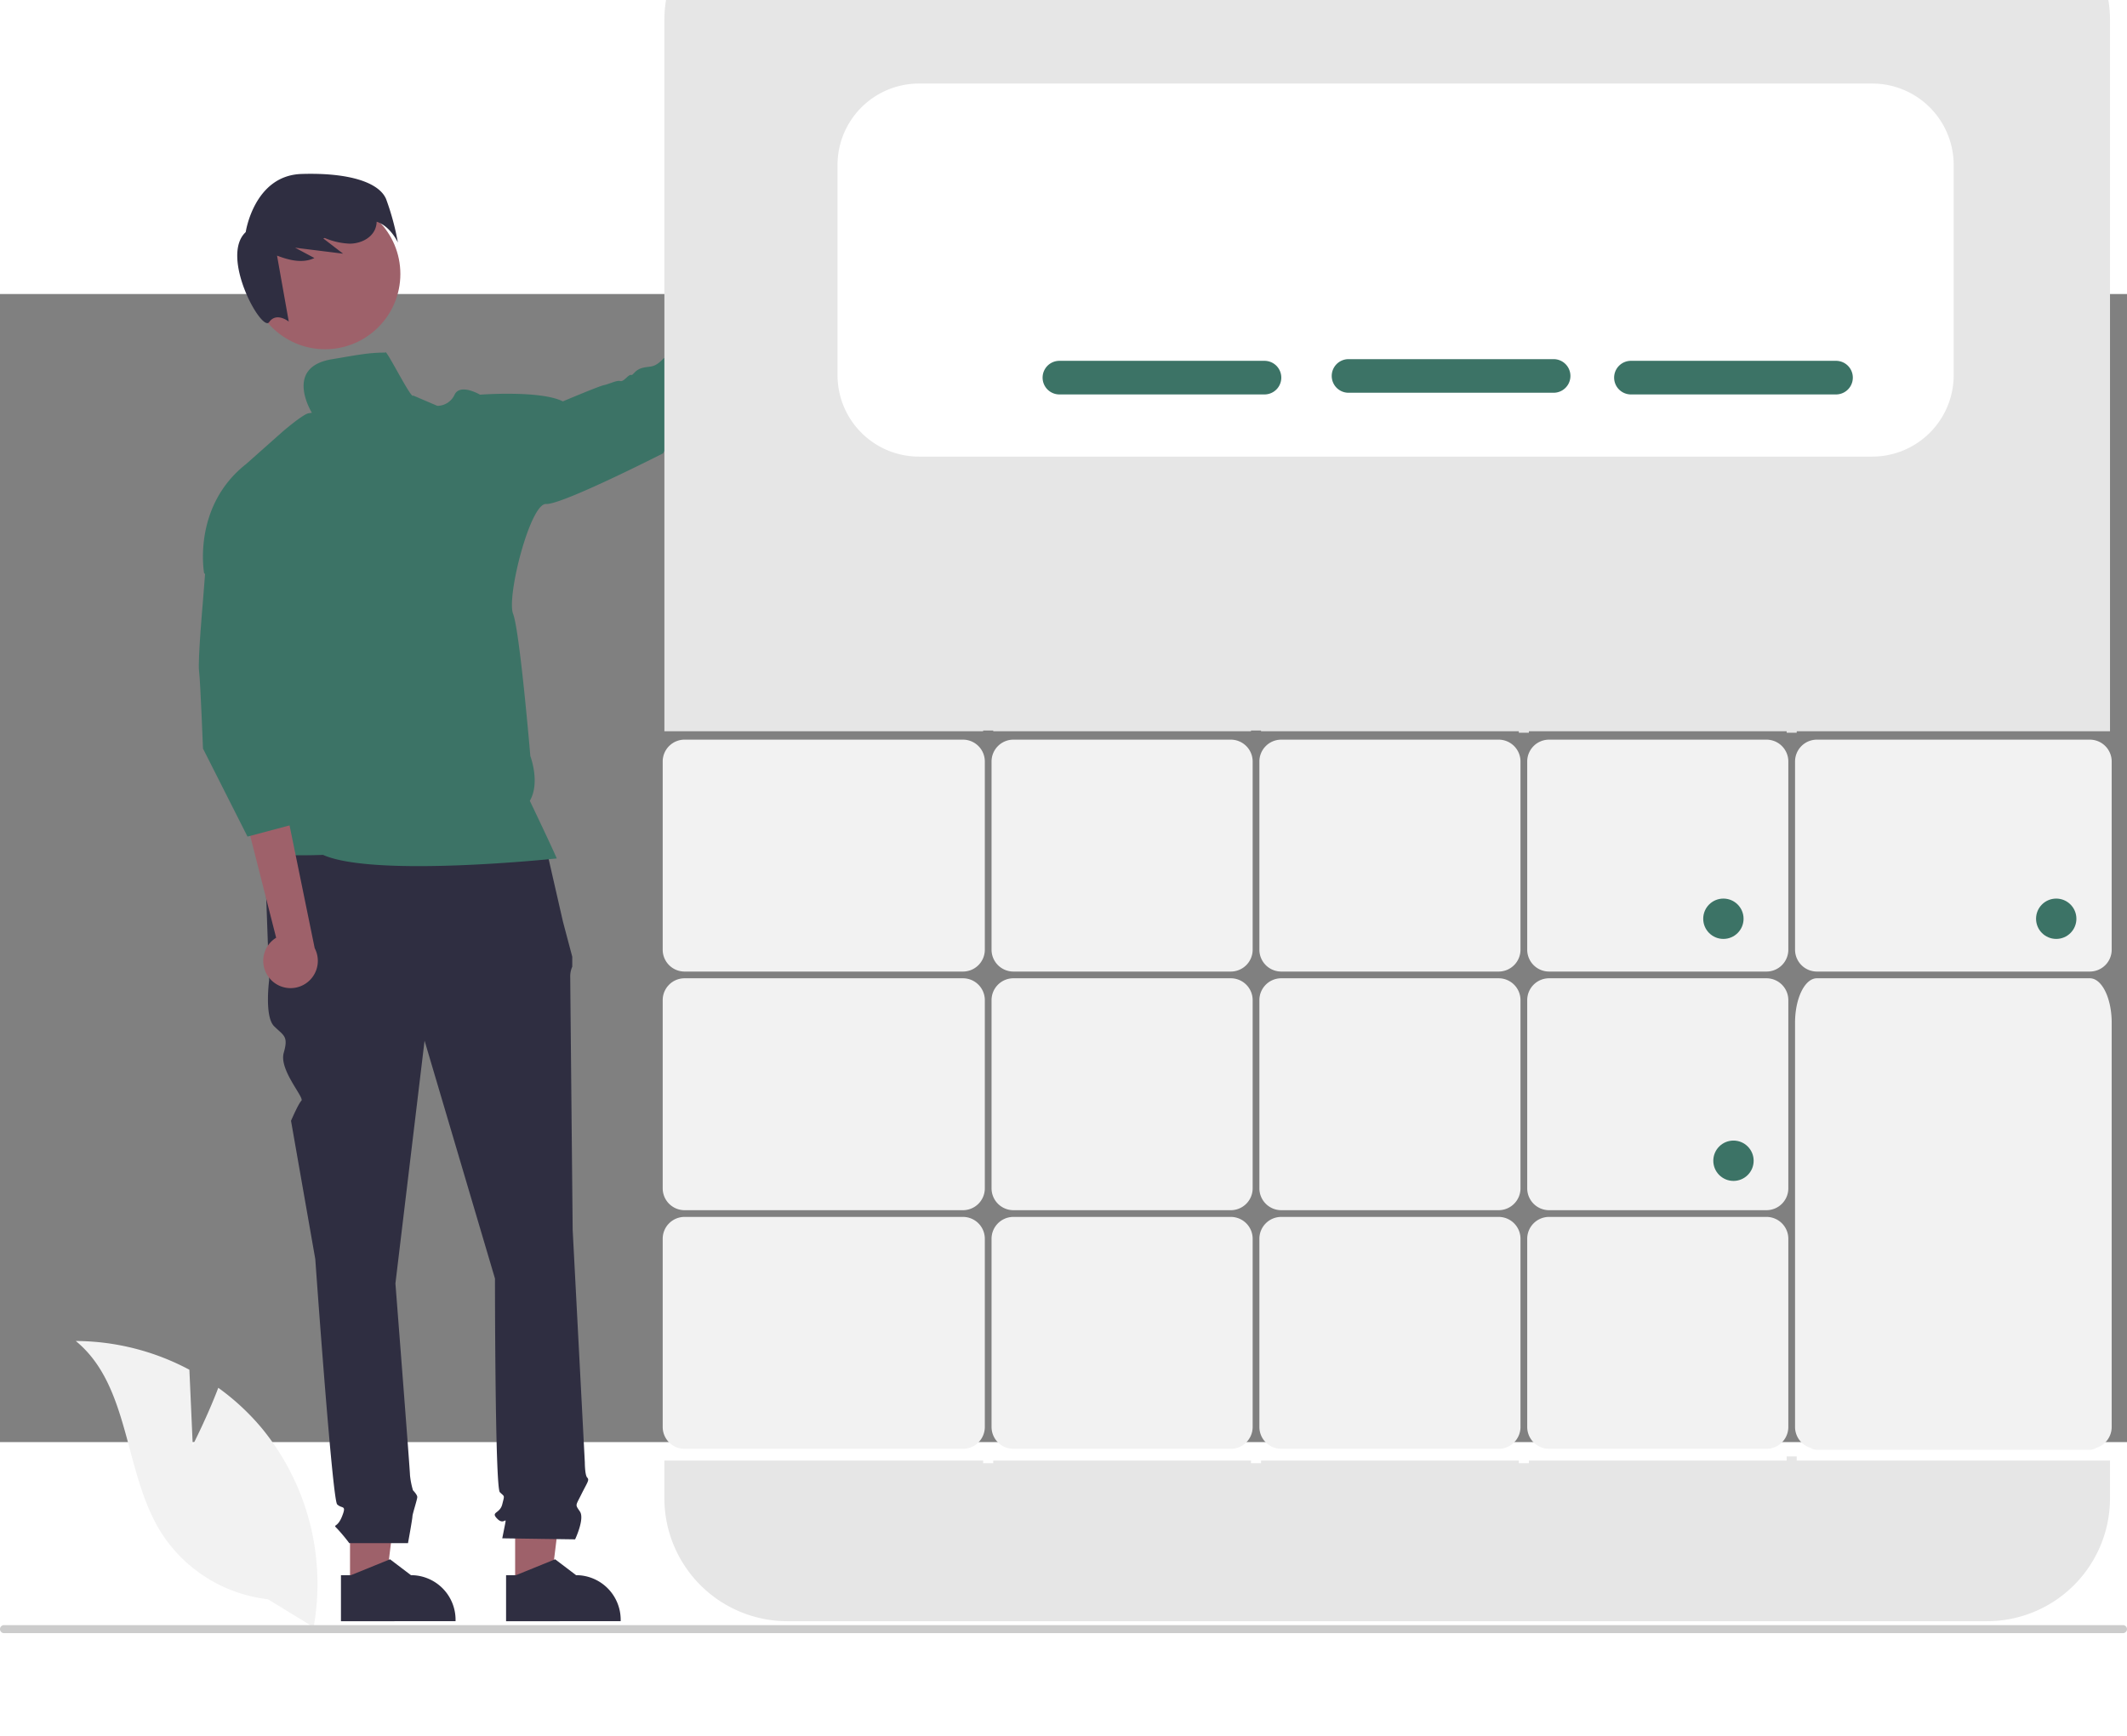
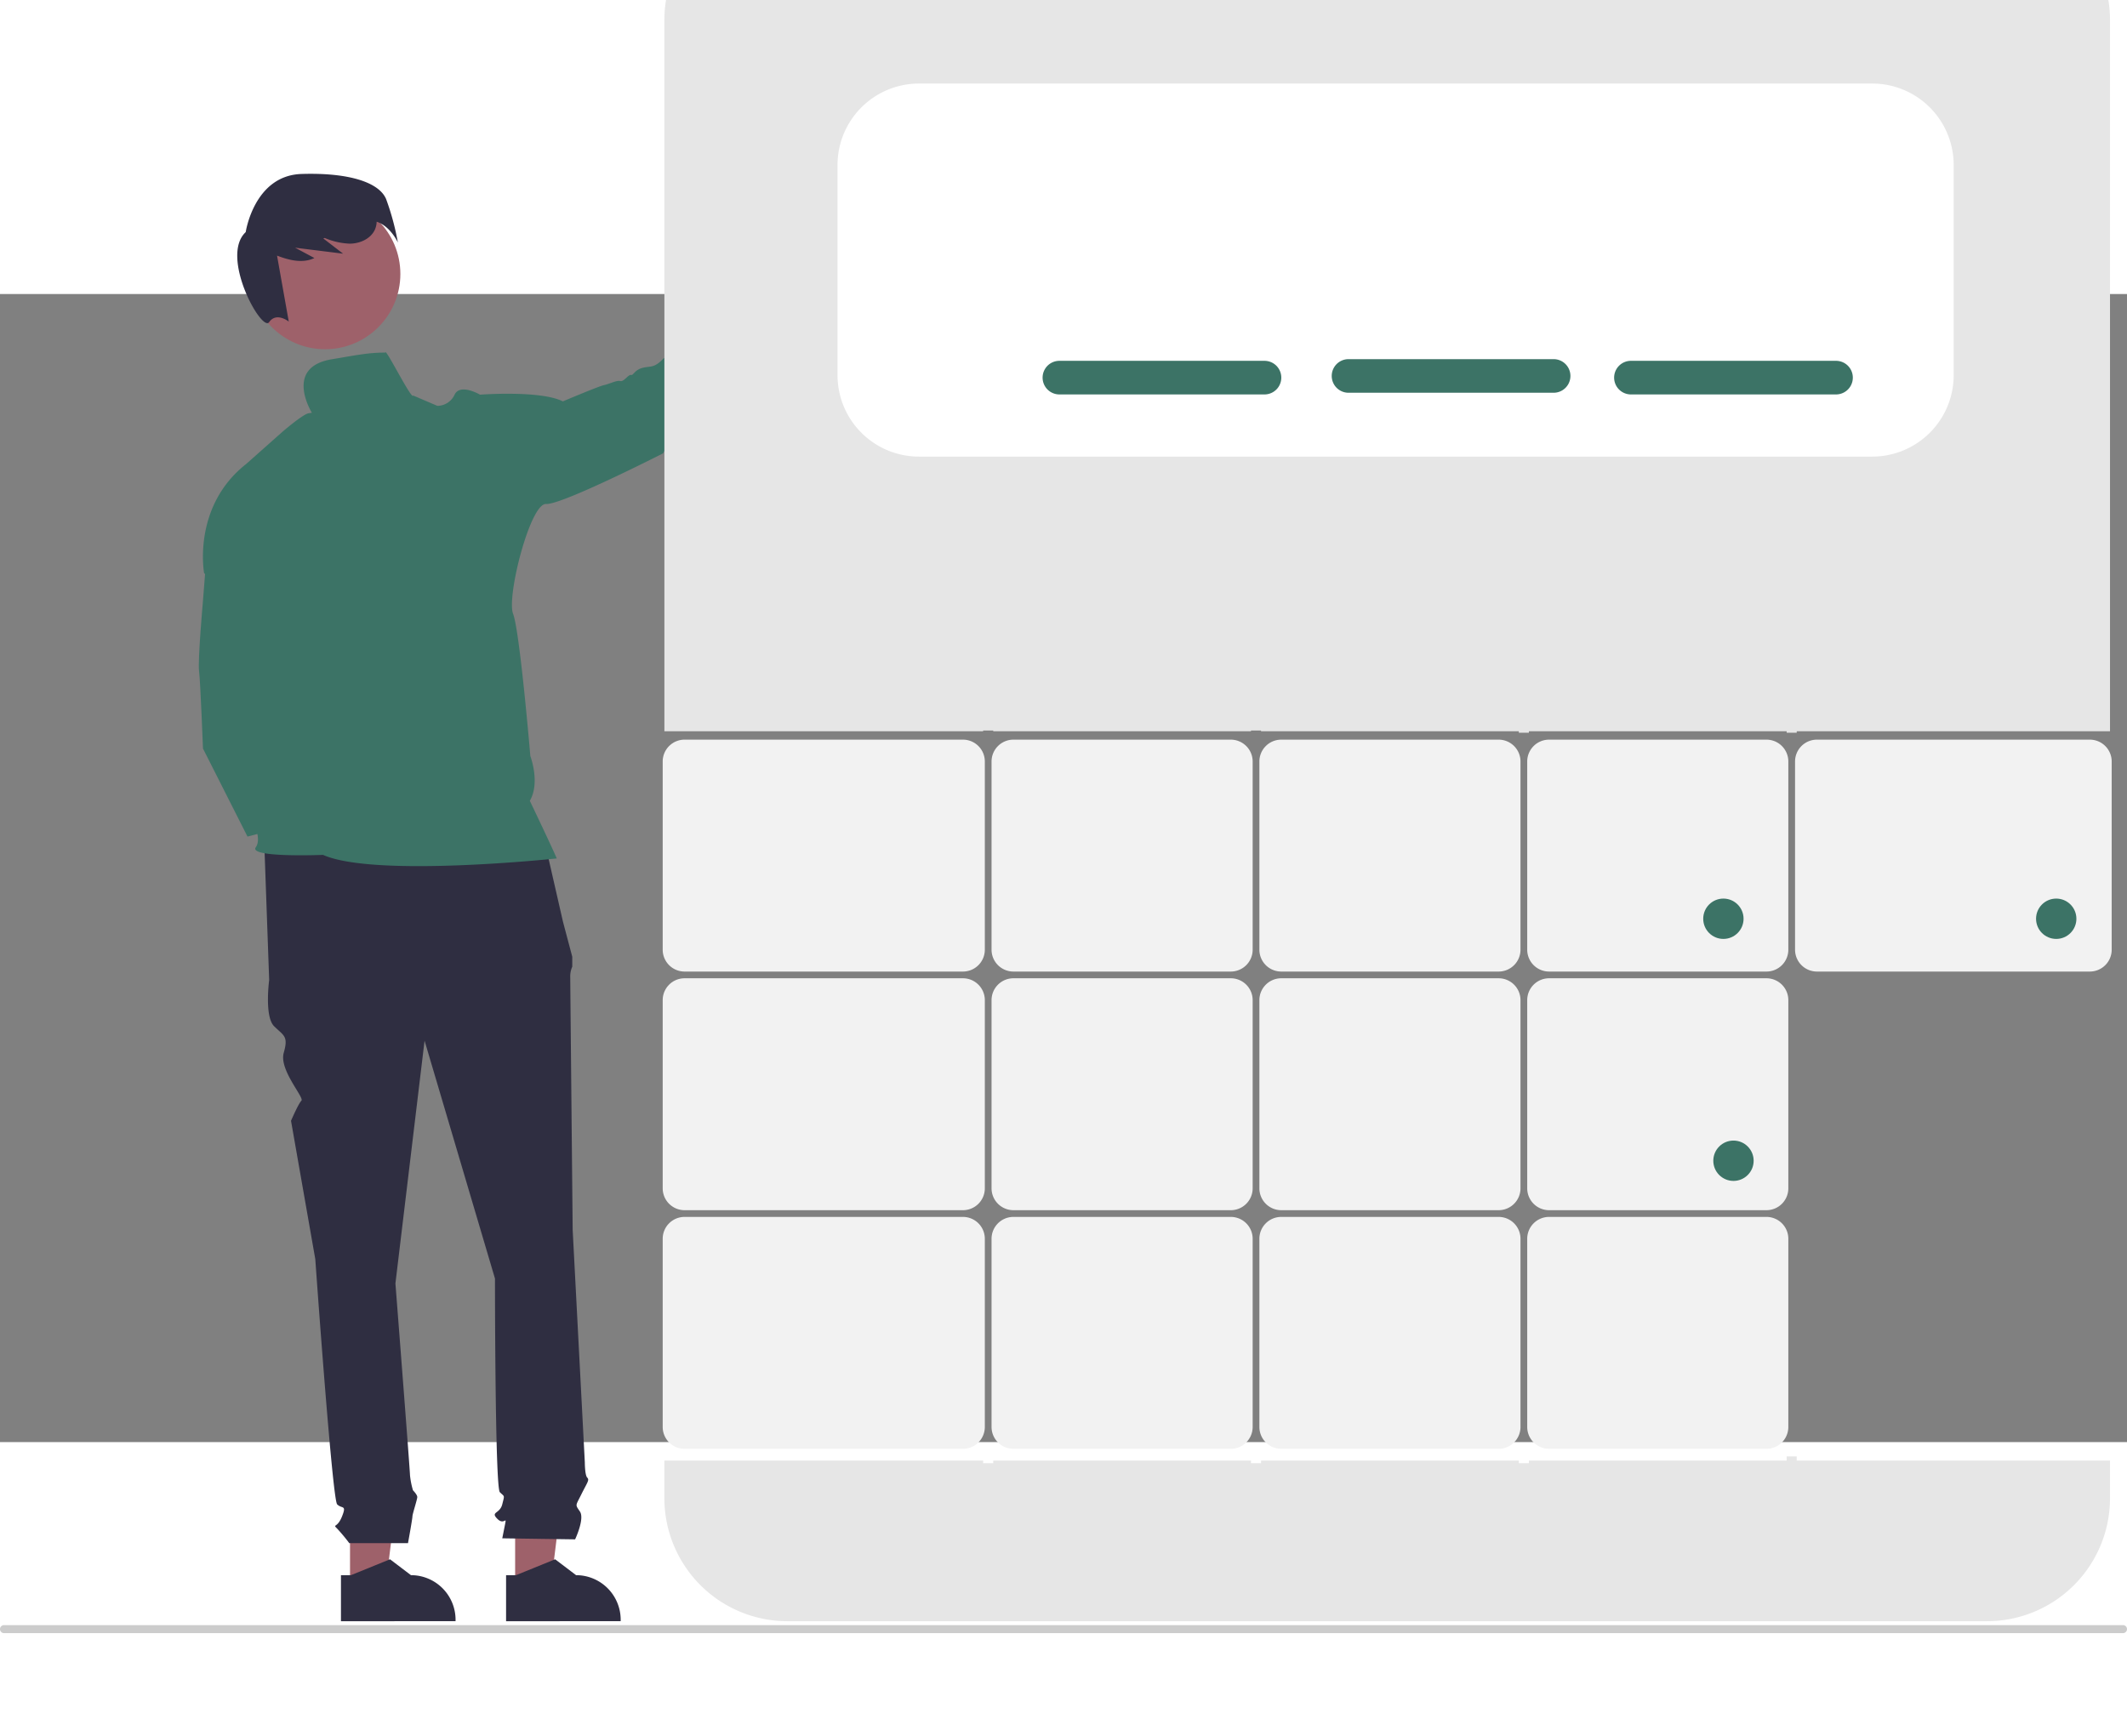
<svg xmlns="http://www.w3.org/2000/svg" xmlns:ns1="http://sodipodi.sourceforge.net/DTD/sodipodi-0.dtd" xmlns:ns2="http://www.inkscape.org/namespaces/inkscape" width="181.415" height="148.117" viewBox="0 0 632.67 341.583" version="1.1" id="svg31" ns1:docname="calculator.svg">
  <rect x="0" y="0" width="632.67" height="341.583" fill="#808080" stroke="none" />
  <defs id="defs31" />
  <ns1:namedview id="namedview31" pagecolor="#505050" bordercolor="#eeeeee" borderopacity="1" ns2:showpageshadow="0" ns2:pageopacity="0" ns2:pagecheckerboard="0" ns2:deskcolor="#505050" ns2:zoom="2.1113062" ns2:cx="123.38334" ns2:cy="108.9373" ns2:window-width="1512" ns2:window-height="949" ns2:window-x="0" ns2:window-y="33" ns2:window-maximized="0" ns2:current-layer="svg31">
    <ns2:page x="0" y="0" width="632.67" height="341.583" id="page2" margin="0" bleed="0" />
  </ns1:namedview>
  <polygon points="104.115,502.753 114.686,502.752 119.715,461.977 104.113,461.977 " fill="#9e616a" id="polygon1" transform="translate(-1.4732519e-5,-118.125)" />
  <path d="m 101.418,381.176 2.976,-1.2e-4 11.617,-4.724 6.226,4.724 h 8.4e-4 a 13.268,13.268 0 0 1 13.267,13.267 v 0.431 l -34.087,10e-4 z" fill="#2f2e41" id="path1" />
  <polygon points="153.228,502.753 163.799,502.752 168.828,461.977 153.226,461.977 " fill="#9e616a" id="polygon2" transform="translate(-1.4732519e-5,-118.125)" />
  <path d="m 150.531,381.176 2.976,-1.2e-4 11.617,-4.724 6.226,4.724 h 8.5e-4 a 13.268,13.268 0 0 1 13.267,13.267 v 0.431 l -34.087,10e-4 z" fill="#2f2e41" id="path2" />
  <path d="m 161.678,161.484 -83.059,2.167 1.444,40.446 c 0,0 -1.444,10.834 1.444,13.723 2.889,2.889 4.333,2.889 2.889,7.945 -1.444,5.056 6.187,13.313 5.26,14.24 -0.927,0.927 -3.094,5.983 -3.094,5.983 l 7.222,41.168 c 0,0 5.056,71.503 6.5,72.947 1.444,1.444 2.889,0 1.444,3.611 -1.444,3.611 -2.889,2.167 -1.444,3.611 a 53.194,53.194 0 0 1 3.611,4.333 h 17.462 c 0,0 1.317,-7.222 1.317,-7.945 0,-0.722 1.444,-5.056 1.444,-5.778 0,-0.722 -1.277,-1.999 -1.277,-1.999 a 23.762,23.762 0 0 1 -0.89,-4.501 c 0,-1.444 -4.333,-57.058 -4.333,-57.058 l 8.667,-72.225 20.945,70.78 c 0,0 0,62.113 1.444,63.558 1.444,1.444 1.444,0.722 0.722,3.611 -0.722,2.889 -3.611,2.167 -1.444,4.333 2.167,2.167 2.889,-1.444 2.167,2.167 l -0.722,3.611 21.667,0.31 c 0,0 2.889,-6.088 1.444,-8.255 -1.444,-2.167 -1.358,-1.575 0.404,-5.121 1.762,-3.546 2.485,-4.268 1.762,-4.99 -0.722,-0.722 -0.722,-4.564 -0.722,-4.564 l -3.611,-69.106 c 0,0 -0.722,-72.947 -0.722,-75.114 a 7.204,7.204 0 0 1 0.6,-3.249 v -2.941 L 167.456,186.763 Z" fill="#2f2e41" id="path3" />
  <path d="m 255.675,3.959 a 8.065,8.065 0 0 1 -11.61,4.261 l -36.054,30.205 -1.959,-14.764 35.264,-26.995 a 8.109,8.109 0 0 1 14.359,7.293 z" fill="#9e616a" id="path4" />
  <circle cx="96.696" cy="-5.964" r="22.39" fill="#9e616a" id="circle4" />
  <path d="m 114.848,-28.247 c -2.084,-4.968 -11.017,-7.918 -25.153,-7.474 -14.135,0.444 -16.611,17.301 -16.611,17.301 -7.786,7.257 4.784,29.914 6.965,26.79 2.181,-3.124 5.842,-0.171 5.842,-0.171 l -3.489,-19.627 c 3.685,1.418 7.648,2.369 11.114,0.718 l -5.743,-3.071 q 7.139,0.888 14.278,1.777 l -5.888,-4.53 c 0.143,-0.047 0.285,-0.096 0.428,-0.144 a 20.925,20.925 0 0 0 7.46,1.694 c 3.002,-0.022 6.192,-1.429 7.45,-4.155 a 6.139,6.139 0 0 0 0.533,-2.376 c 4.139,1.344 6.313,6.193 6.313,6.193 a 76.404,76.404 0 0 0 -3.499,-12.925 z" fill="#2f2e41" id="path5" />
  <path d="m 114.618,17.427 c -5,0 -8.22,0.69 -16,2 -14.36,2.42 -5.76,16.065 -5.76,16.065 0,0 0.65,-0.33 -1.11,0 -1.76,0.33 -7.76,5.52 -7.76,5.52 l -10.73,9.53 c -16.17,12.69 -12.55,32.49 -12.55,32.49 l 23.58,23.73 -10.33,47.61 c 0,0 4.39,7.07 2.12,10.24 -2.27,3.17 20,2.26 20,2.26 15.37,6.85 69.52,1.06 69.52,1.06 -0.75,-1.96 -8,-17.15 -8,-17.15 3.15,-5.44 0.15,-13.3 0.15,-13.3 0,0 -3.13,-37.18 -5.13,-42.32 -2,-5.14 5.12,-32.99 9.8,-32.69 4.68,0.3 34.91,-15.12 34.91,-15.12 0,0 -0.76,-1.21 9.22,-5.29 a 48.912,48.912 0 0 0 15.49,-9.77 l 4.1,-8.19 c -1.97,0.76 -8.62,-11.78 -8.62,-11.78 l -2.9,1.105 -1.68,-0.485 c 0,0 -13.11,3.73 -15.79,6.45 -2.68,2.72 -3.58,1.96 -6,2.57 -2.42,0.61 -2.72,2.31 -3.48,2.12 -0.76,-0.19 -2.11,2.11 -3.17,1.81 -1.06,-0.3 -3.33,0.91 -4.84,1.21 -1.51,0.3 -12.24,4.84 -12.24,4.84 -6.64,-3.36 -24.64,-2 -24.64,-2 0,0 -5.89,-3.47 -7.56,0 a 5.69,5.69 0 0 1 -5.13,3.33 l -7.18,-3.07 c -0.417,1.523 -8.249,-14.353 -8.29,-12.775 z" fill="#3c7366" id="path6" />
-   <path d="m 80.339,203.76 a 8.065,8.065 0 0 1 1.8,-12.235 l -10.172,-39.988 13.908,5.329 7.729,37.761 a 8.109,8.109 0 0 1 -13.265,9.133 z" fill="#9e616a" id="path7" />
  <path d="m 61.618,75.427 -1.256,15.969 c 0,0 -1.562,17.543 -1.153,20.787 0.409,3.244 1.17,23.055 1.17,23.055 l 13.239,26.189 15,-4 -0.898,-12.285 0.898,11.285 2,-10 -5,-17 3,-6 -1.513,-20.141 z" fill="#3c7366" id="path8" />
  <path d="m 525.433,272.585 h -64.667 a 6.508,6.508 0 0 1 -6.5,-6.5 v -56 a 6.508,6.508 0 0 1 6.5,-6.5 h 64.667 a 6.508,6.508 0 0 1 6.5,6.5 v 56 a 6.508,6.508 0 0 1 -6.5,6.5 z" fill="#f2f2f2" id="path9" />
  <path d="m 525.433,201.585 h -64.667 a 6.508,6.508 0 0 1 -6.5,-6.5 v -56 a 6.508,6.508 0 0 1 6.5,-6.5 h 64.667 a 6.508,6.508 0 0 1 6.5,6.5 v 56 a 6.508,6.508 0 0 1 -6.5,6.5 z" fill="#f2f2f2" id="path10" />
  <path d="m 525.433,343.585 h -64.667 a 6.508,6.508 0 0 1 -6.5,-6.5 v -56 a 6.508,6.508 0 0 1 6.5,-6.5 h 64.667 a 6.508,6.508 0 0 1 6.5,6.5 v 56 a 6.508,6.508 0 0 1 -6.5,6.5 z" fill="#f2f2f2" id="path11" />
  <path d="m 445.767,343.585 h -64.667 a 6.508,6.508 0 0 1 -6.5,-6.5 v -56 a 6.508,6.508 0 0 1 6.5,-6.5 h 64.667 a 6.508,6.508 0 0 1 6.5,6.5 v 56 a 6.508,6.508 0 0 1 -6.5,6.5 z" fill="#f2f2f2" id="path12" />
  <path d="m 621.618,201.585 h -81.185 a 6.508,6.508 0 0 1 -6.5,-6.5 v -56 a 6.508,6.508 0 0 1 6.5,-6.5 h 81.185 a 6.508,6.508 0 0 1 6.5,6.5 v 56 a 6.508,6.508 0 0 1 -6.5,6.5 z" fill="#f2f2f2" id="path13" />
  <path d="m 292.433,130.085 v -0.21 h 3 v 0.21 h 76.666 v -0.21 h 3 v 0.21 h 76.667 v 0.436 h 3 v -0.436 h 76.667 v 0.436 h 3 v -0.436 h 93.185 V -81.515 A 36.61,36.61 0 0 0 591.008,-118.125 H 234.229 a 36.61,36.61 0 0 0 -36.61,36.61 V 130.085 Z" fill="#e6e6e6" id="path14" />
-   <path d="m 621.618,203.585 h -81.185 c -3.584,0 -6.5,5.929 -6.5,13.216 v 120.284 a 6.51,6.51 0 0 0 4.616,6.219 3.564,3.564 0 0 0 1.884,0.571 h 81.185 a 3.564,3.564 0 0 0 1.884,-0.571 6.51,6.51 0 0 0 4.616,-6.219 V 216.801 c 0,-7.287 -2.916,-13.216 -6.5,-13.216 z" fill="#f2f2f2" id="path15" />
  <path d="m 286.433,343.585 h -82.815 a 6.508,6.508 0 0 1 -6.5,-6.5 v -56 a 6.508,6.508 0 0 1 6.5,-6.5 h 82.815 a 6.508,6.508 0 0 1 6.5,6.5 v 56 a 6.508,6.508 0 0 1 -6.5,6.5 z" fill="#f2f2f2" id="path16" />
  <path d="m 286.433,272.585 h -82.815 a 6.508,6.508 0 0 1 -6.5,-6.5 v -56 a 6.508,6.508 0 0 1 6.5,-6.5 h 82.815 a 6.508,6.508 0 0 1 6.5,6.5 v 56 a 6.508,6.508 0 0 1 -6.5,6.5 z" fill="#f2f2f2" id="path17" />
  <path d="m 534.433,347.085 v -1.226 h -3 v 1.226 h -76.667 v 0.774 h -3 v -0.774 h -76.667 v 0.774 h -3 v -0.774 h -76.666 v 0.774 h -3 v -0.774 h -94.815 v 11.18 a 36.61,36.61 0 0 0 36.61,36.61 h 356.78 a 36.61,36.61 0 0 0 36.61,-36.61 v -11.18 z" fill="#e6e6e6" id="path18" />
  <path d="m 286.433,201.585 h -82.815 a 6.508,6.508 0 0 1 -6.5,-6.5 v -56 a 6.508,6.508 0 0 1 6.5,-6.5 h 82.815 a 6.508,6.508 0 0 1 6.5,6.5 v 56 a 6.508,6.508 0 0 1 -6.5,6.5 z" fill="#f2f2f2" id="path19" />
  <path d="m 366.1,272.585 h -64.666 a 6.508,6.508 0 0 1 -6.5,-6.5 v -56 a 6.508,6.508 0 0 1 6.5,-6.5 h 64.666 a 6.508,6.508 0 0 1 6.5,6.5 v 56 a 6.508,6.508 0 0 1 -6.5,6.5 z" fill="#f2f2f2" id="path20" />
  <path d="m 366.1,343.585 h -64.666 a 6.508,6.508 0 0 1 -6.5,-6.5 v -56 a 6.508,6.508 0 0 1 6.5,-6.5 h 64.666 a 6.508,6.508 0 0 1 6.5,6.5 v 56 a 6.508,6.508 0 0 1 -6.5,6.5 z" fill="#f2f2f2" id="path21" />
  <path d="m 445.767,201.585 h -64.667 a 6.508,6.508 0 0 1 -6.5,-6.5 v -56 a 6.508,6.508 0 0 1 6.5,-6.5 h 64.667 a 6.508,6.508 0 0 1 6.5,6.5 v 56 a 6.508,6.508 0 0 1 -6.5,6.5 z" fill="#f2f2f2" id="path22" />
  <path d="m 445.767,272.585 h -64.667 a 6.508,6.508 0 0 1 -6.5,-6.5 v -56 a 6.508,6.508 0 0 1 6.5,-6.5 h 64.667 a 6.508,6.508 0 0 1 6.5,6.5 v 56 a 6.508,6.508 0 0 1 -6.5,6.5 z" fill="#f2f2f2" id="path23" />
  <path d="m 366.1,201.585 h -64.666 a 6.508,6.508 0 0 1 -6.5,-6.5 v -56 a 6.508,6.508 0 0 1 6.5,-6.5 h 64.666 a 6.508,6.508 0 0 1 6.5,6.5 v 56 a 6.508,6.508 0 0 1 -6.5,6.5 z" fill="#f2f2f2" id="path24" />
  <path d="M 556.906,48.375 H 273.331 a 24.24,24.24 0 0 1 -24.212,-24.212 v -62.575 a 24.24,24.24 0 0 1 24.212,-24.212 h 283.575 a 24.24,24.24 0 0 1 24.212,24.212 v 62.575 a 24.24,24.24 0 0 1 -24.212,24.212 z" fill="#ffffff" id="path25" />
  <path d="m 462.118,29.375 h -61 a 5,5 0 0 1 0,-10 h 61 a 5,5 0 0 1 0,10 z" fill="#3c7366" id="path26" />
  <path d="m 546.118,29.875 h -61 a 5,5 0 0 1 0,-10 h 61 a 5,5 0 0 1 0,10 z" fill="#3c7366" id="path27" />
  <path d="m 376.118,29.875 h -61 a 5,5 0 0 1 0,-10 h 61 a 5,5 0 0 1 0,10 z" fill="#3c7366" id="path28" />
  <circle cx="512.618" cy="185.875" r="6" fill="#3c7366" id="circle28" />
  <circle cx="515.618" cy="257.875" r="6" fill="#3c7366" id="circle29" />
  <circle cx="611.618" cy="185.875" r="6" fill="#3c7366" id="circle30" />
-   <path d="m 57.331,342.492 -0.998,-22.434 a 72.455,72.455 0 0 0 -33.796,-8.555 c 16.231,13.27 14.203,38.851 25.208,56.697 a 43.582,43.582 0 0 0 31.959,20.14 l 13.583,8.316 a 73.03,73.03 0 0 0 -15.393,-59.179 70.543,70.543 0 0 0 -12.964,-12.046 c -3.253,8.578 -7.599,17.061 -7.599,17.061 z" fill="#f2f2f2" id="path30" />
  <path d="M 5.2674809e-6,397.231 A 1.186,1.186 0 0 0 1.19,398.421 H 631.48 a 1.19,1.19 0 0 0 0,-2.38 H 1.19 a 1.187,1.187 0 0 0 -1.19,1.19 z" fill="#cccccc" id="path31" />
</svg>